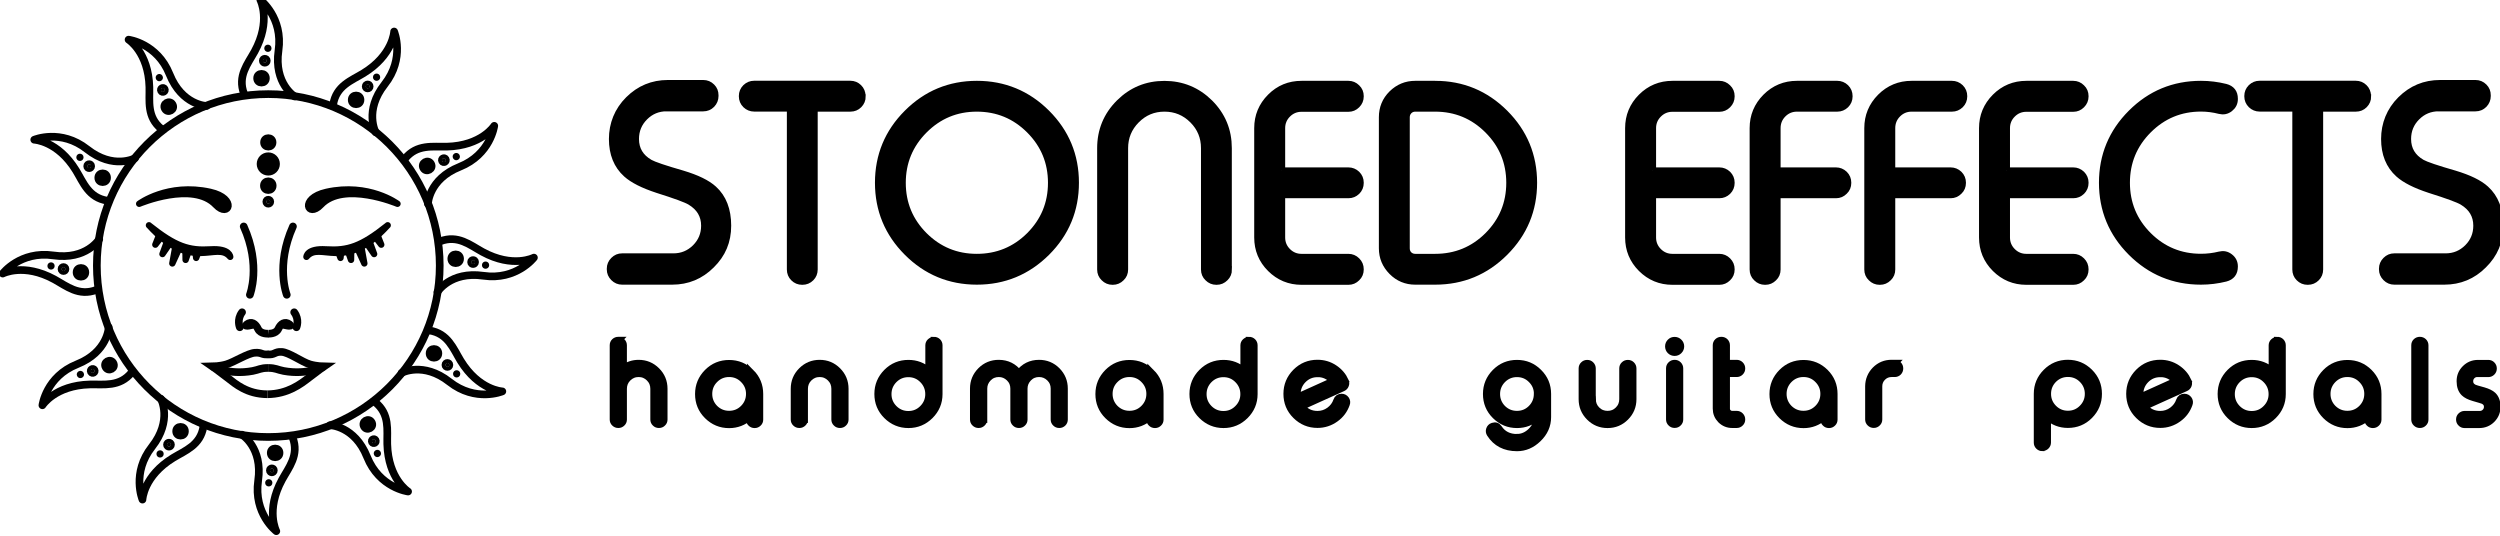
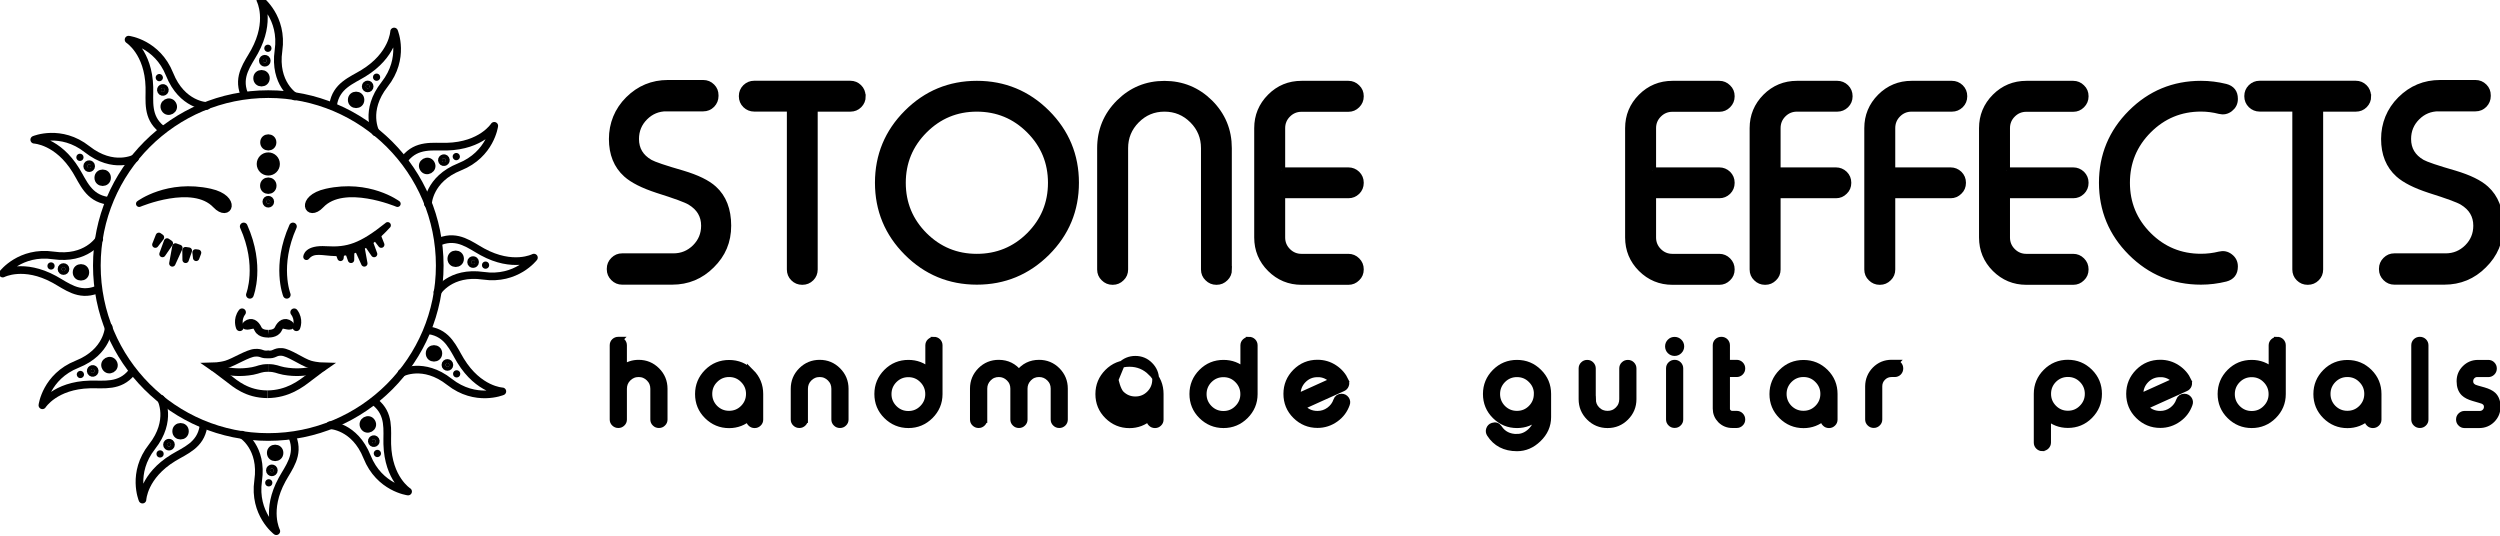
<svg xmlns="http://www.w3.org/2000/svg" version="1.1" viewBox="0 0 364.99 78.28">
  <defs>
    <style>
      .cls-1, .cls-2, .cls-3, .cls-4, .cls-5, .cls-6, .cls-7, .cls-8, .cls-9, .cls-10, .cls-11, .cls-12, .cls-13, .cls-14, .cls-15, .cls-16, .cls-17, .cls-18 {
        stroke: #000;
      }

      .cls-1, .cls-4, .cls-5, .cls-6, .cls-7, .cls-8, .cls-9, .cls-10, .cls-11, .cls-12, .cls-13, .cls-14, .cls-15, .cls-16, .cls-17 {
        stroke-linecap: round;
      }

      .cls-1, .cls-11, .cls-15, .cls-18 {
        stroke-width: 1.12px;
      }

      .cls-1, .cls-15, .cls-16, .cls-17, .cls-18 {
        fill: none;
      }

      .cls-1, .cls-18 {
        stroke-miterlimit: 11.34;
      }

      .cls-2 {
        stroke-width: .99px;
      }

      .cls-2, .cls-3 {
        stroke-miterlimit: 11.34;
      }

      .cls-3 {
        stroke-width: .96px;
      }

      .cls-19 {
        isolation: isolate;
      }

      .cls-4 {
        stroke-width: .56px;
      }

      .cls-4, .cls-5, .cls-6, .cls-7, .cls-8, .cls-9, .cls-10, .cls-11, .cls-12, .cls-13, .cls-14, .cls-15, .cls-16, .cls-17 {
        stroke-linejoin: round;
      }

      .cls-5 {
        stroke-width: .56px;
      }

      .cls-6 {
        stroke-width: .56px;
      }

      .cls-7 {
        stroke-width: .56px;
      }

      .cls-8 {
        stroke-width: .56px;
      }

      .cls-9, .cls-17 {
        stroke-width: .93px;
      }

      .cls-10 {
        stroke-width: 1.12px;
      }

      .cls-12 {
        stroke-width: 1.12px;
      }

      .cls-13 {
        stroke-width: 1.12px;
      }

      .cls-14 {
        stroke-width: 1.12px;
      }

      .cls-16 {
        stroke-width: .93px;
      }
    </style>
  </defs>
  <g>
    <g id="Layer_1">
      <g id="g12649">
        <circle id="circle12491" class="cls-15" cx="39.17" cy="38.77" r="25.03" />
        <g id="g12507">
-           <path id="path12493" class="cls-16" d="M21.75,32.9c3.87,3.09,5.82,3.71,9,3.51,2.83-.18,2.86,1.09,2.86,1.09M33.6,37.49c-2.03-2.4-5.5,2.43-11.85-4.6" />
          <path id="path12495" class="cls-9" d="M23.5,34.66l-.82,1.06.51-1.29.31.22Z" />
          <path id="path12497" class="cls-9" d="M24.79,35.53l-1.07,1.56.67-1.84.41.28Z" />
          <path id="path12499" class="cls-9" d="M26.19,36.2l-1.03,2.26.45-2.48.58.21Z" />
          <path id="path12501" class="cls-9" d="M27.57,36.6l-.47,1.34-.02-1.42.49.07Z" />
          <path id="path12503" class="cls-9" d="M28.92,36.9l-.28.75-.09-.8.37.05Z" />
          <path id="path12505" class="cls-9" d="M30.69,28.01c4.12.92,2.75,4.01.79,1.93-3.32-3.51-11.16-.19-11.16-.19,0,0,4.18-3.12,10.37-1.74Z" />
        </g>
        <path id="path12509" class="cls-15" d="M36.48,43.04s1.67-4.23-.9-9.98" />
        <g id="g12525">
          <path id="path12511" class="cls-17" d="M56.6,32.9c-3.87,3.09-5.82,3.71-9,3.51-2.83-.18-2.86,1.09-2.86,1.09M44.75,37.49c2.03-2.4,5.5,2.43,11.85-4.6" />
          <path id="path12513" class="cls-9" d="M54.84,34.66l.82,1.06-.51-1.29-.31.22Z" />
          <path id="path12515" class="cls-9" d="M53.55,35.53l1.07,1.56-.67-1.84-.41.28Z" />
          <path id="path12517" class="cls-9" d="M52.16,36.2l1.03,2.26-.45-2.48-.58.21Z" />
          <path id="path12519" class="cls-9" d="M50.78,36.6l.47,1.34.02-1.42-.49.07Z" />
          <path id="path12521" class="cls-9" d="M49.43,36.9l.28.75.09-.8-.37.05Z" />
          <path id="path12523" class="cls-9" d="M47.66,28.01c-4.12.92-2.75,4.01-.79,1.93,3.32-3.51,11.16-.19,11.16-.19,0,0-4.18-3.12-10.37-1.74Z" />
        </g>
        <path id="path12527" class="cls-15" d="M41.87,43.04s-1.67-4.23.9-9.98" />
        <path id="path12529" class="cls-18" d="M37.07,47.38s-1.68.45-1.03-.03c.65-.49,1.26-.12,1.63.67.37.79,1.49.69,1.49.69" />
        <path id="path12531" class="cls-18" d="M41.23,47.38s1.68.45,1.03-.03-1.26-.12-1.63.67c-.37.79-1.49.69-1.49.69" />
        <path id="path12533" class="cls-1" d="M43.28,47.78s.48-1.11-.33-2.19" />
        <path id="path12535" class="cls-1" d="M35.01,47.78s-.48-1.11.33-2.19" />
        <path id="path12537" class="cls-18" d="M39.03,57.56c-2.97-.02-4.65-1.51-5.79-2.39-1.44-1.12-2.24-1.67-2.24-1.67,0,0,1.08-.02,2.04-.3,1.18-.35,3.12-1.63,4.19-1.7,1.07-.07.94.36,2.01.22" />
        <path id="path12539" class="cls-18" d="M39.14,53.72c-1.12,0-1.3.26-2.26.44-3.5.64-5.88-.66-5.88-.66" />
        <path id="path12541" class="cls-18" d="M39.14,53.72c1.12,0,1.33.26,2.28.44,3.5.64,5.88-.66,5.88-.66" />
        <path id="path12543" class="cls-18" d="M39.03,57.56c2.97-.02,4.89-1.51,6.03-2.39,1.44-1.12,2.24-1.67,2.24-1.67,0,0-1.08-.02-2.04-.3-1.18-.35-3.06-1.75-4.12-1.82-1.07-.07-1.01.48-2.07.35" />
        <circle id="circle12545" class="cls-11" cx="39.17" cy="20.79" r=".62" />
        <circle id="circle12547" class="cls-11" cx="39.17" cy="23.94" r="1.13" />
        <circle id="circle12549" class="cls-11" cx="39.17" cy="27.11" r=".64" />
        <circle id="circle12551" class="cls-11" cx="39.17" cy="29.45" r=".29" />
        <path id="path12553" class="cls-15" d="M63.86,42.63s1.88-3.07,6.71-2.37c4.83.7,7.38-2.65,7.38-2.65,0,0-3.05,1.6-7.52-.84-1.79-.98-3.58-2.53-6.16-1.54" />
        <circle id="circle12555" class="cls-11" cx="66.53" cy="37.78" r=".64" />
        <circle id="circle12557" class="cls-11" cx="69.07" cy="38.26" r=".29" />
        <circle id="circle12559" class="cls-5" cx="70.89" cy="38.71" r=".25" />
        <path id="path12561" class="cls-15" d="M58.62,54.45s3.16-1.72,7,1.3c3.83,3.02,7.72,1.39,7.72,1.39,0,0-3.44-.14-6.1-4.49-1.06-1.74-1.83-3.98-4.57-4.41" />
        <circle id="circle12563" class="cls-12" cx="63.36" cy="51.59" r=".64" />
        <circle id="circle12565" class="cls-12" cx="65.32" cy="53.28" r=".29" />
        <circle id="circle12567" class="cls-6" cx="66.67" cy="54.58" r=".25" />
        <path id="path12569" class="cls-15" d="M48.18,62.08s3.6.09,5.41,4.62c1.81,4.53,5.99,5.06,5.99,5.06,0,0-2.91-1.84-3.04-6.93-.05-2.04.4-4.36-1.75-6.1" />
        <circle id="circle12571" class="cls-13" cx="53.71" cy="61.96" r=".64" transform="translate(-23.79 35.16) rotate(-30)" />
        <circle id="circle12573" class="cls-13" cx="54.57" cy="64.41" r=".29" transform="translate(-24.89 35.91) rotate(-30)" />
        <circle id="circle12575" class="cls-7" cx="55.09" cy="66.21" r=".25" transform="translate(-25.72 36.41) rotate(-30)" />
        <path id="path12577" class="cls-15" d="M35.32,63.46s3.07,1.88,2.37,6.71c-.7,4.83,2.65,7.38,2.65,7.38,0,0-1.6-3.05.84-7.52.98-1.79,2.53-3.58,1.54-6.16" />
        <circle id="circle12579" class="cls-11" cx="40.17" cy="66.12" r=".64" />
        <circle id="circle12581" class="cls-11" cx="39.69" cy="68.67" r=".29" />
        <circle id="circle12583" class="cls-5" cx="39.24" cy="70.49" r=".25" />
        <path id="path12585" class="cls-15" d="M23.49,58.22s1.72,3.16-1.3,7c-3.02,3.83-1.39,7.72-1.39,7.72,0,0,.14-3.44,4.49-6.1,1.74-1.06,3.98-1.83,4.41-4.57" />
        <circle id="circle12587" class="cls-13" cx="26.36" cy="62.96" r=".64" />
        <circle id="circle12589" class="cls-13" cx="24.67" cy="64.92" r=".29" />
        <circle id="circle12591" class="cls-7" cx="23.37" cy="66.27" r=".25" />
        <path id="path12593" class="cls-15" d="M15.87,47.77s-.09,3.6-4.62,5.41c-4.53,1.81-5.06,5.99-5.06,5.99,0,0,1.84-2.91,6.93-3.04,2.04-.05,4.36.4,6.1-1.75" />
        <circle id="circle12595" class="cls-12" cx="15.98" cy="53.31" r=".64" transform="translate(-24.51 15.13) rotate(-30)" />
        <circle id="circle12597" class="cls-12" cx="13.54" cy="54.16" r=".29" transform="translate(-25.27 14.02) rotate(-30)" />
        <circle id="circle12599" class="cls-6" cx="11.74" cy="54.68" r=".25" transform="translate(-25.77 13.19) rotate(-30)" />
        <path id="path12601" class="cls-15" d="M14.49,34.92s-1.88,3.07-6.71,2.37c-4.83-.7-7.38,2.65-7.38,2.65,0,0,3.05-1.6,7.52.84,1.79.98,3.58,2.53,6.16,1.54" />
        <circle id="circle12603" class="cls-11" cx="11.82" cy="39.76" r=".64" />
        <circle id="circle12605" class="cls-11" cx="9.27" cy="39.28" r=".29" />
        <circle id="circle12607" class="cls-5" cx="7.45" cy="38.83" r=".25" />
        <path id="path12609" class="cls-15" d="M19.72,23.09s-3.16,1.72-7-1.3c-3.83-3.02-7.72-1.39-7.72-1.39,0,0,3.44.14,6.1,4.49,1.06,1.74,1.83,3.98,4.57,4.41" />
        <circle id="circle12611" class="cls-14" cx="14.99" cy="25.95" r=".64" />
        <circle id="circle12613" class="cls-14" cx="13.02" cy="24.26" r=".29" />
        <circle id="circle12615" class="cls-8" cx="11.67" cy="22.97" r=".25" />
        <path id="path12617" class="cls-15" d="M30.17,15.47s-3.6-.09-5.41-4.62c-1.81-4.53-5.99-5.06-5.99-5.06,0,0,2.91,1.84,3.04,6.93.05,2.04-.4,4.36,1.75,6.1" />
        <circle id="circle12619" class="cls-10" cx="24.64" cy="15.58" r=".64" transform="translate(-4.49 14.4) rotate(-30)" />
        <circle id="circle12621" class="cls-10" cx="23.78" cy="13.13" r=".29" transform="translate(-3.38 13.65) rotate(-30)" />
        <circle id="circle12623" class="cls-4" cx="23.26" cy="11.33" r=".25" transform="translate(-2.55 13.15) rotate(-30)" />
        <path id="path12625" class="cls-15" d="M43.03,14.09s-3.07-1.88-2.37-6.71c.7-4.83-2.65-7.38-2.65-7.38,0,0,1.6,3.05-.84,7.52-.98,1.79-2.53,3.58-1.54,6.16" />
        <circle id="circle12627" class="cls-11" cx="38.18" cy="11.42" r=".64" />
        <circle id="circle12629" class="cls-11" cx="38.66" cy="8.87" r=".29" />
        <circle id="circle12631" class="cls-5" cx="39.11" cy="7.05" r=".25" />
        <path id="path12633" class="cls-15" d="M54.85,19.32s-1.72-3.16,1.3-7c3.02-3.83,1.39-7.72,1.39-7.72,0,0-.14,3.44-4.49,6.1-1.74,1.06-3.98,1.83-4.41,4.57" />
        <circle id="circle12635" class="cls-10" cx="51.99" cy="14.58" r=".64" />
        <circle id="circle12637" class="cls-10" cx="53.68" cy="12.62" r=".29" />
        <circle id="circle12639" class="cls-4" cx="54.98" cy="11.27" r=".25" />
        <path id="path12641" class="cls-15" d="M62.48,29.77s.09-3.6,4.62-5.41c4.53-1.81,5.06-5.99,5.06-5.99,0,0-1.84,2.91-6.93,3.04-2.04.05-4.36-.4-6.1,1.75" />
        <circle id="circle12643" class="cls-14" cx="62.37" cy="24.23" r=".64" transform="translate(-3.76 34.43) rotate(-30)" />
        <circle id="circle12645" class="cls-14" cx="64.81" cy="23.38" r=".29" transform="translate(-3.01 35.54) rotate(-30)" />
        <circle id="circle12647" class="cls-8" cx="66.61" cy="22.86" r=".25" transform="translate(-2.5 36.37) rotate(-30)" />
      </g>
      <g>
        <g class="cls-19">
          <path class="cls-3" d="M97.33,15.77c-1.25,0-2.32.44-3.2,1.32-.88.88-1.32,1.95-1.32,3.2,0,1.52.69,2.68,2.07,3.47.56.32,2.15.86,4.76,1.61,2.1.63,3.62,1.37,4.56,2.23,1.38,1.25,2.07,3.04,2.07,5.35s-.8,4.17-2.4,5.75c-1.59,1.59-3.5,2.38-5.74,2.38h-7.31c-.47,0-.88-.17-1.23-.52-.35-.35-.52-.75-.52-1.23v-.11c0-.47.17-.88.52-1.23.35-.35.75-.52,1.23-.52h7.5c1.24,0,2.31-.44,3.2-1.32.88-.88,1.32-1.95,1.32-3.2,0-1.5-.69-2.66-2.07-3.49-.6-.36-2.19-.94-4.76-1.75-2.11-.69-3.63-1.46-4.56-2.3-1.38-1.24-2.07-2.95-2.07-5.12s.79-4.17,2.38-5.75,3.5-2.38,5.75-2.38h5.16c.49,0,.9.17,1.25.52s.5.74.5,1.23v.12c0,.47-.17.88-.5,1.23-.35.35-.76.52-1.25.52h-5.35Z" />
          <path class="cls-3" d="M125.91,14.07c0,.49-.17.9-.52,1.25-.33.33-.74.5-1.23.5h-5.26v23.53c0,.49-.17.9-.5,1.23-.35.35-.76.52-1.25.52h-.04c-.49,0-.9-.17-1.25-.52-.33-.33-.5-.74-.5-1.23V15.81h-5.26c-.47,0-.88-.17-1.23-.5-.35-.35-.52-.76-.52-1.25v-.04c0-.49.17-.9.52-1.25.35-.33.75-.5,1.23-.5h14.04c.49,0,.89.17,1.23.5s.52.76.52,1.25v.04Z" />
          <path class="cls-3" d="M152.82,16.5c2.81,2.81,4.22,6.21,4.22,10.18s-1.41,7.37-4.22,10.18c-2.83,2.81-6.23,4.22-10.2,4.22s-7.37-1.41-10.18-4.22c-2.81-2.81-4.22-6.21-4.22-10.18s1.41-7.37,4.22-10.18,6.21-4.22,10.18-4.22,7.38,1.41,10.2,4.22ZM134.94,19c-2.12,2.12-3.18,4.69-3.18,7.69s1.06,5.57,3.18,7.69c2.12,2.11,4.68,3.16,7.67,3.16s5.57-1.05,7.69-3.16c2.12-2.12,3.18-4.69,3.18-7.69s-1.06-5.57-3.18-7.69c-2.12-2.12-4.69-3.18-7.69-3.18s-5.55,1.06-7.67,3.18Z" />
          <path class="cls-3" d="M179.38,39.35c0,.49-.17.9-.52,1.23-.35.35-.75.52-1.23.52h-.06c-.47,0-.88-.17-1.23-.52-.35-.33-.52-.74-.52-1.23v-17.72c0-1.6-.56-2.97-1.69-4.1-1.14-1.14-2.51-1.71-4.12-1.71s-2.97.57-4.1,1.71c-1.13,1.14-1.69,2.51-1.69,4.1v17.72c0,.49-.17.9-.52,1.23-.35.35-.75.52-1.23.52h-.06c-.47,0-.88-.17-1.23-.52-.35-.33-.52-.74-.52-1.23v-17.72c0-2.58.91-4.79,2.74-6.62,1.83-1.82,4.03-2.72,6.6-2.72s4.79.91,6.62,2.72c1.83,1.83,2.74,4.03,2.74,6.62v17.72Z" />
          <path class="cls-3" d="M187.15,24.92h9.72c.47,0,.88.17,1.23.5.35.35.52.76.52,1.25v.04c0,.49-.17.9-.52,1.25-.35.33-.75.5-1.23.5h-9.72v6.21c0,.79.28,1.47.84,2.03.56.56,1.24.84,2.03.84h6.85c.47,0,.88.17,1.23.52.35.35.52.76.52,1.25v.04c0,.49-.17.9-.52,1.23-.35.35-.75.52-1.23.52h-6.85c-1.78,0-3.29-.63-4.55-1.88-1.25-1.25-1.88-2.77-1.88-4.55v-15.96c0-1.78.63-3.29,1.88-4.55s2.77-1.88,4.55-1.88h6.85c.47,0,.88.17,1.23.52.35.33.52.74.52,1.23v.04c0,.49-.17.9-.52,1.25s-.75.52-1.23.52h-6.85c-.79,0-1.47.28-2.03.84-.56.56-.84,1.24-.84,2.03v6.21Z" />
-           <path class="cls-3" d="M209.52,12.28c3.98,0,7.37,1.41,10.19,4.22,2.81,2.81,4.22,6.21,4.22,10.18s-1.41,7.37-4.22,10.18c-2.81,2.81-6.21,4.22-10.19,4.22h-2.9c-1.33,0-2.47-.47-3.41-1.42s-1.42-2.08-1.42-3.41v-19.14c0-1.34.47-2.49,1.42-3.43.95-.93,2.08-1.4,3.41-1.4h2.9ZM205.34,36.26c0,.36.12.67.36.92.26.24.56.36.92.36h2.9c3,0,5.57-1.05,7.69-3.16,2.12-2.12,3.18-4.69,3.18-7.69s-1.06-5.57-3.18-7.69c-2.12-2.12-4.69-3.18-7.69-3.18h-2.9c-.36,0-.67.13-.92.38-.24.26-.36.56-.36.92v19.14Z" />
          <path class="cls-3" d="M241.3,24.92h9.72c.47,0,.88.17,1.23.5.35.35.52.76.52,1.25v.04c0,.49-.17.9-.52,1.25-.35.33-.75.5-1.23.5h-9.72v6.21c0,.79.28,1.47.84,2.03.56.56,1.24.84,2.03.84h6.85c.47,0,.88.17,1.23.52.35.35.52.76.52,1.25v.04c0,.49-.17.9-.52,1.23-.35.35-.75.52-1.23.52h-6.85c-1.78,0-3.29-.63-4.55-1.88-1.25-1.25-1.88-2.77-1.88-4.55v-15.96c0-1.78.63-3.29,1.88-4.55,1.25-1.25,2.77-1.88,4.55-1.88h6.85c.47,0,.88.17,1.23.52.35.33.52.74.52,1.23v.04c0,.49-.17.9-.52,1.25-.35.35-.75.52-1.23.52h-6.85c-.79,0-1.47.28-2.03.84-.56.56-.84,1.24-.84,2.03v6.21Z" />
          <path class="cls-3" d="M259.48,24.92h8.57c.47,0,.88.17,1.23.5.35.35.52.76.52,1.25v.04c0,.49-.17.9-.52,1.23-.35.35-.75.52-1.23.52h-8.57v10.89c0,.49-.17.9-.52,1.23-.35.35-.75.52-1.23.52h-.06c-.47,0-.88-.17-1.23-.52-.35-.33-.52-.74-.52-1.23v-20.64c0-1.78.63-3.29,1.88-4.55,1.25-1.25,2.77-1.88,4.55-1.88h5.89c.47,0,.88.17,1.23.5.35.35.52.76.52,1.25v.04c0,.49-.17.9-.52,1.25-.35.33-.75.5-1.23.5h-5.89c-.79,0-1.47.28-2.03.84-.56.56-.84,1.25-.84,2.05v6.21Z" />
          <path class="cls-3" d="M276.22,24.92h8.57c.47,0,.88.17,1.23.5.35.35.52.76.52,1.25v.04c0,.49-.17.9-.52,1.23-.35.35-.75.52-1.23.52h-8.57v10.89c0,.49-.17.9-.52,1.23-.35.35-.75.52-1.23.52h-.06c-.47,0-.88-.17-1.23-.52-.35-.33-.52-.74-.52-1.23v-20.64c0-1.78.63-3.29,1.88-4.55,1.25-1.25,2.77-1.88,4.55-1.88h5.89c.47,0,.88.17,1.23.5.35.35.52.76.52,1.25v.04c0,.49-.17.9-.52,1.25-.35.33-.75.5-1.23.5h-5.89c-.79,0-1.47.28-2.03.84-.56.56-.84,1.25-.84,2.05v6.21Z" />
          <path class="cls-3" d="M292.97,24.92h9.72c.47,0,.88.17,1.23.5.35.35.52.76.52,1.25v.04c0,.49-.17.9-.52,1.25-.35.33-.75.5-1.23.5h-9.72v6.21c0,.79.28,1.47.84,2.03.56.56,1.24.84,2.03.84h6.85c.47,0,.88.17,1.23.52.35.35.52.76.52,1.25v.04c0,.49-.17.9-.52,1.23-.35.35-.75.52-1.23.52h-6.85c-1.78,0-3.29-.63-4.55-1.88-1.25-1.25-1.88-2.77-1.88-4.55v-15.96c0-1.78.63-3.29,1.88-4.55,1.25-1.25,2.77-1.88,4.55-1.88h6.85c.47,0,.88.17,1.23.52.35.33.52.74.52,1.23v.04c0,.49-.17.9-.52,1.25-.35.35-.75.52-1.23.52h-6.85c-.79,0-1.47.28-2.03.84-.56.56-.84,1.24-.84,2.03v6.21Z" />
          <path class="cls-3" d="M324.92,12.72c.88.23,1.32.79,1.32,1.69v.06c0,.56-.23,1.02-.69,1.38-.45.35-.95.45-1.5.31-.89-.23-1.8-.35-2.72-.35-2.99,0-5.55,1.06-7.67,3.18-2.12,2.12-3.18,4.69-3.18,7.69s1.06,5.57,3.18,7.69c2.12,2.11,4.68,3.16,7.67,3.16.92,0,1.83-.11,2.72-.33.55-.14,1.05-.04,1.5.31.46.35.69.81.69,1.38v.04c0,.91-.44,1.48-1.32,1.71-1.18.29-2.37.44-3.59.44-3.98,0-7.37-1.41-10.19-4.22-2.81-2.81-4.22-6.21-4.22-10.18s1.41-7.37,4.22-10.18c2.81-2.81,6.21-4.22,10.19-4.22,1.22,0,2.41.15,3.59.44Z" />
          <path class="cls-3" d="M345.7,14.07c0,.49-.17.9-.52,1.25-.33.33-.74.5-1.23.5h-5.26v23.53c0,.49-.17.9-.5,1.23-.35.35-.76.52-1.25.52h-.04c-.49,0-.9-.17-1.25-.52-.33-.33-.5-.74-.5-1.23V15.81h-5.26c-.47,0-.88-.17-1.23-.5-.35-.35-.52-.76-.52-1.25v-.04c0-.49.17-.9.52-1.25.35-.33.75-.5,1.23-.5h14.04c.49,0,.89.17,1.23.5s.52.76.52,1.25v.04Z" />
          <path class="cls-3" d="M356.05,15.77c-1.25,0-2.32.44-3.2,1.32s-1.32,1.95-1.32,3.2c0,1.52.69,2.68,2.07,3.47.56.32,2.15.86,4.76,1.61,2.1.63,3.62,1.37,4.56,2.23,1.38,1.25,2.07,3.04,2.07,5.35s-.8,4.17-2.4,5.75c-1.58,1.59-3.5,2.38-5.73,2.38h-7.31c-.47,0-.88-.17-1.23-.52-.35-.35-.52-.75-.52-1.23v-.11c0-.47.17-.88.52-1.23.35-.35.75-.52,1.23-.52h7.5c1.24,0,2.31-.44,3.2-1.32.88-.88,1.32-1.95,1.32-3.2,0-1.5-.69-2.66-2.07-3.49-.6-.36-2.19-.94-4.76-1.75-2.11-.69-3.63-1.46-4.56-2.3-1.38-1.24-2.07-2.95-2.07-5.12s.79-4.17,2.38-5.75c1.59-1.58,3.5-2.38,5.76-2.38h5.16c.49,0,.9.17,1.25.52s.5.74.5,1.23v.12c0,.47-.17.88-.5,1.23-.35.35-.76.52-1.25.52h-5.35Z" />
        </g>
        <g class="cls-19">
          <path class="cls-2" d="M90.28,49.67c.2,0,.38.07.53.21.15.15.22.33.22.53v3.35c.65-.49,1.39-.73,2.21-.73,1.02,0,1.9.36,2.63,1.09.73.73,1.09,1.61,1.09,2.64v4.49c0,.21-.07.38-.22.52-.14.15-.32.22-.53.22h-.02c-.21,0-.39-.07-.53-.22-.15-.14-.22-.32-.22-.52v-4.49c0-.61-.21-1.13-.64-1.56-.43-.43-.95-.65-1.56-.65s-1.14.22-1.57.65c-.43.43-.64.95-.64,1.56v4.49c0,.21-.07.38-.22.52-.15.15-.32.22-.53.22h-.02c-.2,0-.38-.07-.53-.22-.15-.14-.22-.32-.22-.52v-10.84c0-.21.07-.39.22-.53.15-.14.32-.21.53-.21h.02Z" />
          <path class="cls-2" d="M109.62,54.35c.88.88,1.31,1.93,1.31,3.17v3.74c0,.21-.07.38-.22.52-.15.15-.32.22-.53.22h-.02c-.2,0-.38-.07-.53-.22-.15-.14-.22-.32-.22-.52v-.38c-.85.75-1.84,1.13-2.96,1.13-1.24,0-2.29-.44-3.17-1.31s-1.31-1.93-1.31-3.17.44-2.29,1.31-3.17c.88-.88,1.93-1.31,3.17-1.31s2.29.44,3.17,1.31ZM104.35,55.42c-.58.58-.86,1.28-.86,2.09s.29,1.52.86,2.1c.58.57,1.28.86,2.1.86s1.52-.29,2.09-.86.87-1.28.87-2.1-.29-1.51-.87-2.09c-.57-.58-1.27-.87-2.09-.87s-1.52.29-2.1.87Z" />
          <path class="cls-2" d="M117.46,61.25c0,.21-.07.38-.22.52-.15.15-.32.22-.53.22h-.02c-.2,0-.38-.07-.53-.22-.15-.14-.22-.32-.22-.52v-4.49c0-1.03.36-1.91,1.09-2.64.73-.73,1.61-1.09,2.64-1.09s1.9.36,2.63,1.09c.73.73,1.09,1.61,1.09,2.64v4.49c0,.21-.07.38-.22.52-.14.15-.32.22-.53.22h-.02c-.21,0-.39-.07-.53-.22-.15-.14-.22-.32-.22-.52v-4.49c0-.61-.21-1.13-.64-1.56-.43-.43-.95-.65-1.56-.65s-1.14.22-1.57.65c-.43.43-.64.95-.64,1.56v4.49Z" />
          <path class="cls-2" d="M136.36,49.67c.2,0,.38.07.53.21.15.15.22.33.22.53v7.13c0,1.23-.45,2.28-1.32,3.15-.88.87-1.93,1.31-3.16,1.31s-2.29-.44-3.17-1.31-1.31-1.93-1.31-3.17.44-2.29,1.31-3.17c.88-.88,1.93-1.31,3.17-1.31,1.13,0,2.12.37,2.96,1.13v-3.74c0-.21.07-.39.22-.53.15-.14.32-.21.53-.21h.02ZM130.52,55.44c-.57.58-.86,1.28-.86,2.1s.29,1.51.86,2.09c.58.58,1.28.87,2.1.87s1.52-.29,2.09-.87c.58-.58.87-1.28.87-2.09s-.29-1.52-.87-2.1c-.57-.58-1.27-.87-2.09-.87s-1.52.29-2.1.87Z" />
          <path class="cls-2" d="M143.63,61.25c0,.21-.07.38-.22.52-.15.15-.32.22-.53.22h-.02c-.2,0-.38-.07-.53-.22-.15-.14-.22-.32-.22-.52v-4.52c0-1.02.36-1.89,1.08-2.62.72-.72,1.6-1.08,2.62-1.08,1.22,0,2.2.49,2.95,1.46.74-.97,1.72-1.46,2.94-1.46,1.02,0,1.9.36,2.62,1.08.72.73,1.08,1.6,1.08,2.62v4.52c0,.21-.07.38-.21.52-.15.15-.33.22-.53.22h-.02c-.21,0-.38-.07-.53-.22-.15-.14-.22-.32-.22-.52v-4.52c0-.6-.21-1.12-.64-1.54s-.94-.64-1.55-.64-1.12.21-1.54.64-.64.94-.64,1.54v4.52c0,.21-.07.38-.22.52-.14.15-.32.22-.53.22h-.02c-.21,0-.39-.07-.53-.22-.15-.14-.22-.32-.22-.52v-4.52c0-.6-.21-1.12-.64-1.54s-.94-.64-1.54-.64-1.12.21-1.54.64-.64.94-.64,1.54v4.52Z" />
-           <path class="cls-2" d="M168.07,54.35c.88.88,1.31,1.93,1.31,3.17v3.74c0,.21-.07.38-.22.52-.15.15-.32.22-.53.22h-.02c-.2,0-.38-.07-.53-.22-.15-.14-.22-.32-.22-.52v-.38c-.85.75-1.84,1.13-2.96,1.13-1.24,0-2.29-.44-3.17-1.31s-1.31-1.93-1.31-3.17.44-2.29,1.31-3.17c.88-.88,1.93-1.31,3.17-1.31s2.29.44,3.17,1.31ZM162.8,55.42c-.58.58-.86,1.28-.86,2.09s.29,1.52.86,2.1c.58.57,1.28.86,2.1.86s1.52-.29,2.09-.86.87-1.28.87-2.1-.29-1.51-.87-2.09c-.57-.58-1.27-.87-2.09-.87s-1.52.29-2.1.87Z" />
+           <path class="cls-2" d="M168.07,54.35c.88.88,1.31,1.93,1.31,3.17v3.74c0,.21-.07.38-.22.52-.15.15-.32.22-.53.22h-.02c-.2,0-.38-.07-.53-.22-.15-.14-.22-.32-.22-.52v-.38c-.85.75-1.84,1.13-2.96,1.13-1.24,0-2.29-.44-3.17-1.31s-1.31-1.93-1.31-3.17.44-2.29,1.31-3.17c.88-.88,1.93-1.31,3.17-1.31s2.29.44,3.17,1.31ZM162.8,55.42s.29,1.52.86,2.1c.58.57,1.28.86,2.1.86s1.52-.29,2.09-.86.87-1.28.87-2.1-.29-1.51-.87-2.09c-.57-.58-1.27-.87-2.09-.87s-1.52.29-2.1.87Z" />
          <path class="cls-2" d="M182.36,49.67c.2,0,.38.07.53.21.15.15.22.33.22.53v7.13c0,1.23-.45,2.28-1.32,3.15-.88.87-1.93,1.31-3.16,1.31s-2.29-.44-3.17-1.31-1.31-1.93-1.31-3.17.44-2.29,1.31-3.17c.88-.88,1.93-1.31,3.17-1.31,1.13,0,2.12.37,2.96,1.13v-3.74c0-.21.07-.39.22-.53.15-.14.32-.21.53-.21h.02ZM176.52,55.44c-.57.58-.86,1.28-.86,2.1s.29,1.51.86,2.09c.58.58,1.28.87,2.1.87s1.52-.29,2.09-.87c.58-.58.87-1.28.87-2.09s-.29-1.52-.87-2.1c-.57-.58-1.27-.87-2.09-.87s-1.52.29-2.1.87Z" />
          <path class="cls-2" d="M196.42,55.65c.09.19.1.38.02.57-.07.19-.2.33-.39.42-.77.35-1.77.8-3.02,1.36-1.55.7-2.55,1.16-3.01,1.36.59.76,1.37,1.13,2.33,1.13.64,0,1.22-.19,1.74-.57.5-.37.86-.84,1.06-1.43.12-.34.36-.51.72-.51.26,0,.46.11.62.32.15.21.18.44.09.68-.31.89-.84,1.6-1.61,2.15-.78.56-1.66.85-2.62.85-1.24,0-2.29-.44-3.17-1.31s-1.31-1.93-1.31-3.17.44-2.29,1.31-3.17c.88-.88,1.93-1.31,3.17-1.31.89,0,1.71.24,2.45.73.73.48,1.27,1.11,1.63,1.89ZM192.35,54.57c-.82,0-1.52.29-2.1.87-.57.58-.86,1.28-.86,2.1,0,.15.01.29.03.43l5.2-2.35c-.59-.71-1.35-1.06-2.27-1.06Z" />
          <path class="cls-2" d="M221.48,63.85c.75,0,1.43-.29,2.03-.87.62-.6.94-1.29.94-2.09v-.02c-.85.75-1.84,1.13-2.97,1.13-1.24,0-2.29-.44-3.17-1.31s-1.31-1.93-1.31-3.17.44-2.29,1.31-3.17c.88-.88,1.93-1.31,3.17-1.31s2.29.44,3.16,1.31c.88.87,1.32,1.92,1.32,3.16v3.39c0,1.21-.47,2.27-1.41,3.17-.91.88-1.93,1.31-3.07,1.31-1.76,0-3.07-.68-3.94-2.04-.13-.2-.16-.42-.08-.65s.23-.39.46-.47h.02c.37-.13.66-.04.88.29.59.9,1.48,1.35,2.66,1.35ZM224.44,57.47c-.01-.81-.31-1.5-.89-2.06-.57-.57-1.27-.85-2.08-.85s-1.52.29-2.1.87c-.57.58-.86,1.28-.86,2.09s.29,1.52.86,2.1c.58.57,1.28.86,2.1.86s1.52-.29,2.09-.86.87-1.28.87-2.1v-.05Z" />
          <path class="cls-2" d="M232.49,58.28c0,.61.21,1.13.64,1.56.43.43.96.64,1.57.64s1.13-.21,1.56-.64c.43-.43.64-.95.64-1.56v-4.49c0-.21.07-.39.22-.53.15-.15.33-.22.53-.22h.02c.21,0,.38.07.53.22.15.15.22.33.22.53v4.49c0,1.02-.36,1.9-1.09,2.63s-1.6,1.09-2.63,1.09-1.91-.36-2.64-1.09c-.73-.73-1.09-1.6-1.09-2.63v-4.49c0-.21.07-.39.22-.53.15-.15.32-.22.53-.22h.02c.2,0,.38.07.52.22.15.15.22.33.22.53v4.49Z" />
          <path class="cls-2" d="M244.49,51.47c-.25,0-.47-.09-.64-.26-.17-.17-.26-.39-.26-.64s.09-.46.26-.63c.17-.18.39-.26.64-.26s.46.09.63.26c.18.17.27.39.27.63s-.09.47-.27.64c-.18.18-.39.26-.63.26ZM244.5,53.03c.21,0,.38.07.53.22.15.15.22.33.22.53v7.46c0,.21-.07.38-.22.52-.14.15-.32.22-.53.22h-.02c-.21,0-.39-.07-.53-.22-.15-.14-.22-.32-.22-.52v-7.46c0-.21.07-.39.22-.53.15-.15.33-.22.53-.22h.02Z" />
          <path class="cls-2" d="M251.33,49.67c.2,0,.38.07.52.21.15.15.22.33.22.53v2.62h1.48c.2,0,.38.07.53.22.15.15.22.33.22.53v.02c0,.21-.07.38-.22.53-.15.15-.32.22-.53.22h-1.48v5.12c0,.22.08.42.24.57s.35.24.58.24h.66c.2,0,.38.07.53.22.15.15.22.33.22.53v.02c0,.21-.07.38-.22.52-.15.15-.32.22-.53.22h-.66c-.65,0-1.2-.23-1.66-.68-.45-.46-.68-1.01-.68-1.65v-9.25c0-.21.07-.39.22-.53.15-.14.32-.21.53-.21h.02Z" />
          <path class="cls-2" d="M266.47,54.35c.88.88,1.31,1.93,1.31,3.17v3.74c0,.21-.07.38-.22.52-.15.15-.32.22-.53.22h-.02c-.2,0-.38-.07-.52-.22-.15-.14-.22-.32-.22-.52v-.38c-.85.75-1.84,1.13-2.96,1.13-1.24,0-2.29-.44-3.17-1.31-.88-.88-1.31-1.93-1.31-3.17s.44-2.29,1.31-3.17c.87-.88,1.93-1.31,3.17-1.31s2.29.44,3.17,1.31ZM261.2,55.42c-.57.58-.86,1.28-.86,2.09s.29,1.52.86,2.1c.58.57,1.28.86,2.1.86s1.52-.29,2.09-.86.87-1.28.87-2.1-.29-1.51-.87-2.09c-.57-.58-1.27-.87-2.09-.87s-1.52.29-2.1.87Z" />
          <path class="cls-2" d="M276.63,53.03c.21,0,.39.07.53.22.14.15.21.33.21.53v.02c0,.21-.07.38-.21.53-.15.15-.33.22-.53.22h-.47c-.51,0-.95.18-1.31.54-.36.36-.54.8-.54,1.31v4.84c0,.21-.07.38-.22.52-.15.15-.32.22-.52.22h-.02c-.2,0-.38-.07-.53-.22-.15-.14-.22-.32-.22-.52v-4.84c.01-.94.34-1.73.98-2.39.66-.66,1.45-.99,2.39-.99h.47Z" />
          <path class="cls-2" d="M298.17,65.37c-.2,0-.38-.07-.53-.22s-.22-.32-.22-.53v-7.13c0-1.24.45-2.29,1.32-3.16.87-.87,1.92-1.31,3.16-1.31s2.29.44,3.17,1.31c.88.88,1.31,1.93,1.31,3.17s-.44,2.29-1.31,3.17-1.93,1.31-3.17,1.31c-1.13,0-2.12-.38-2.96-1.13v3.75c0,.2-.07.38-.22.53-.15.15-.32.22-.52.22h-.02ZM304,59.59c.58-.58.87-1.28.87-2.09s-.29-1.52-.87-2.1c-.57-.57-1.27-.86-2.09-.86s-1.52.29-2.1.86c-.57.58-.86,1.28-.86,2.1s.29,1.51.86,2.09c.58.58,1.28.87,2.1.87s1.52-.29,2.09-.87Z" />
          <path class="cls-2" d="M319.46,55.65c.09.19.1.38.03.57-.07.19-.2.33-.4.42-.77.35-1.77.8-3.02,1.36-1.55.7-2.55,1.16-3.01,1.36.59.76,1.37,1.13,2.33,1.13.64,0,1.22-.19,1.74-.57.5-.37.86-.84,1.06-1.43.12-.34.36-.51.72-.51.26,0,.46.11.62.32.15.21.18.44.09.68-.31.89-.84,1.6-1.61,2.15-.78.56-1.66.85-2.62.85-1.24,0-2.29-.44-3.17-1.31s-1.31-1.93-1.31-3.17.44-2.29,1.31-3.17c.88-.88,1.93-1.31,3.17-1.31.89,0,1.71.24,2.45.73.73.48,1.27,1.11,1.63,1.89ZM315.38,54.57c-.82,0-1.52.29-2.1.87-.57.58-.86,1.28-.86,2.1,0,.15.01.29.03.43l5.2-2.35c-.59-.71-1.35-1.06-2.27-1.06Z" />
          <path class="cls-2" d="M332.48,49.67c.2,0,.38.07.52.21.15.15.22.33.22.53v7.13c0,1.23-.45,2.28-1.32,3.15s-1.93,1.31-3.16,1.31-2.29-.44-3.17-1.31-1.31-1.93-1.31-3.17.44-2.29,1.31-3.17c.88-.88,1.93-1.31,3.17-1.31,1.13,0,2.12.37,2.97,1.13v-3.74c0-.21.07-.39.22-.53.15-.14.32-.21.53-.21h.02ZM326.64,55.44c-.57.58-.86,1.28-.86,2.1s.29,1.51.86,2.09c.58.58,1.28.87,2.1.87s1.52-.29,2.09-.87c.58-.58.87-1.28.87-2.09s-.29-1.52-.87-2.1c-.57-.58-1.27-.87-2.09-.87s-1.52.29-2.1.87Z" />
          <path class="cls-2" d="M345.88,54.35c.88.88,1.31,1.93,1.31,3.17v3.74c0,.21-.07.38-.22.52-.15.15-.32.22-.53.22h-.02c-.2,0-.38-.07-.52-.22-.15-.14-.22-.32-.22-.52v-.38c-.85.75-1.84,1.13-2.96,1.13-1.24,0-2.29-.44-3.17-1.31-.88-.88-1.31-1.93-1.31-3.17s.44-2.29,1.31-3.17c.87-.88,1.93-1.31,3.17-1.31s2.29.44,3.17,1.31ZM340.61,55.42c-.57.58-.86,1.28-.86,2.09s.29,1.52.86,2.1c.58.57,1.28.86,2.1.86s1.52-.29,2.09-.86.87-1.28.87-2.1-.29-1.51-.87-2.09c-.57-.58-1.27-.87-2.09-.87s-1.52.29-2.1.87Z" />
          <path class="cls-2" d="M353.3,49.67c.2,0,.38.07.53.21.15.15.22.33.22.53v10.84c0,.21-.07.38-.22.52-.15.15-.32.22-.53.22h-.02c-.2,0-.38-.07-.53-.22-.15-.14-.22-.32-.22-.52v-10.84c0-.21.07-.39.22-.53.15-.14.32-.21.53-.21h.02Z" />
          <path class="cls-2" d="M361.68,54.55c-.31,0-.57.11-.78.32-.21.22-.32.48-.32.78,0,.43.2.75.61.96.13.07.6.21,1.42.43.61.18,1.06.4,1.35.67.4.38.61.94.61,1.67s-.25,1.34-.76,1.86c-.51.51-1.13.76-1.86.76h-2.14c-.2,0-.38-.07-.52-.22-.15-.14-.22-.32-.22-.52v-.02c0-.21.07-.39.22-.53s.32-.22.52-.22h2.23c.31,0,.57-.11.78-.32.21-.21.32-.47.32-.78,0-.4-.2-.71-.61-.9-.09-.04-.57-.19-1.42-.43-.61-.18-1.06-.41-1.35-.69-.41-.4-.61-.97-.61-1.71s.25-1.34.76-1.85c.51-.51,1.13-.77,1.86-.77h1.51c.21,0,.39.07.53.22.15.15.22.33.22.53v.02c0,.21-.07.38-.22.53-.15.15-.33.22-.53.22h-1.59Z" />
        </g>
      </g>
    </g>
  </g>
</svg>